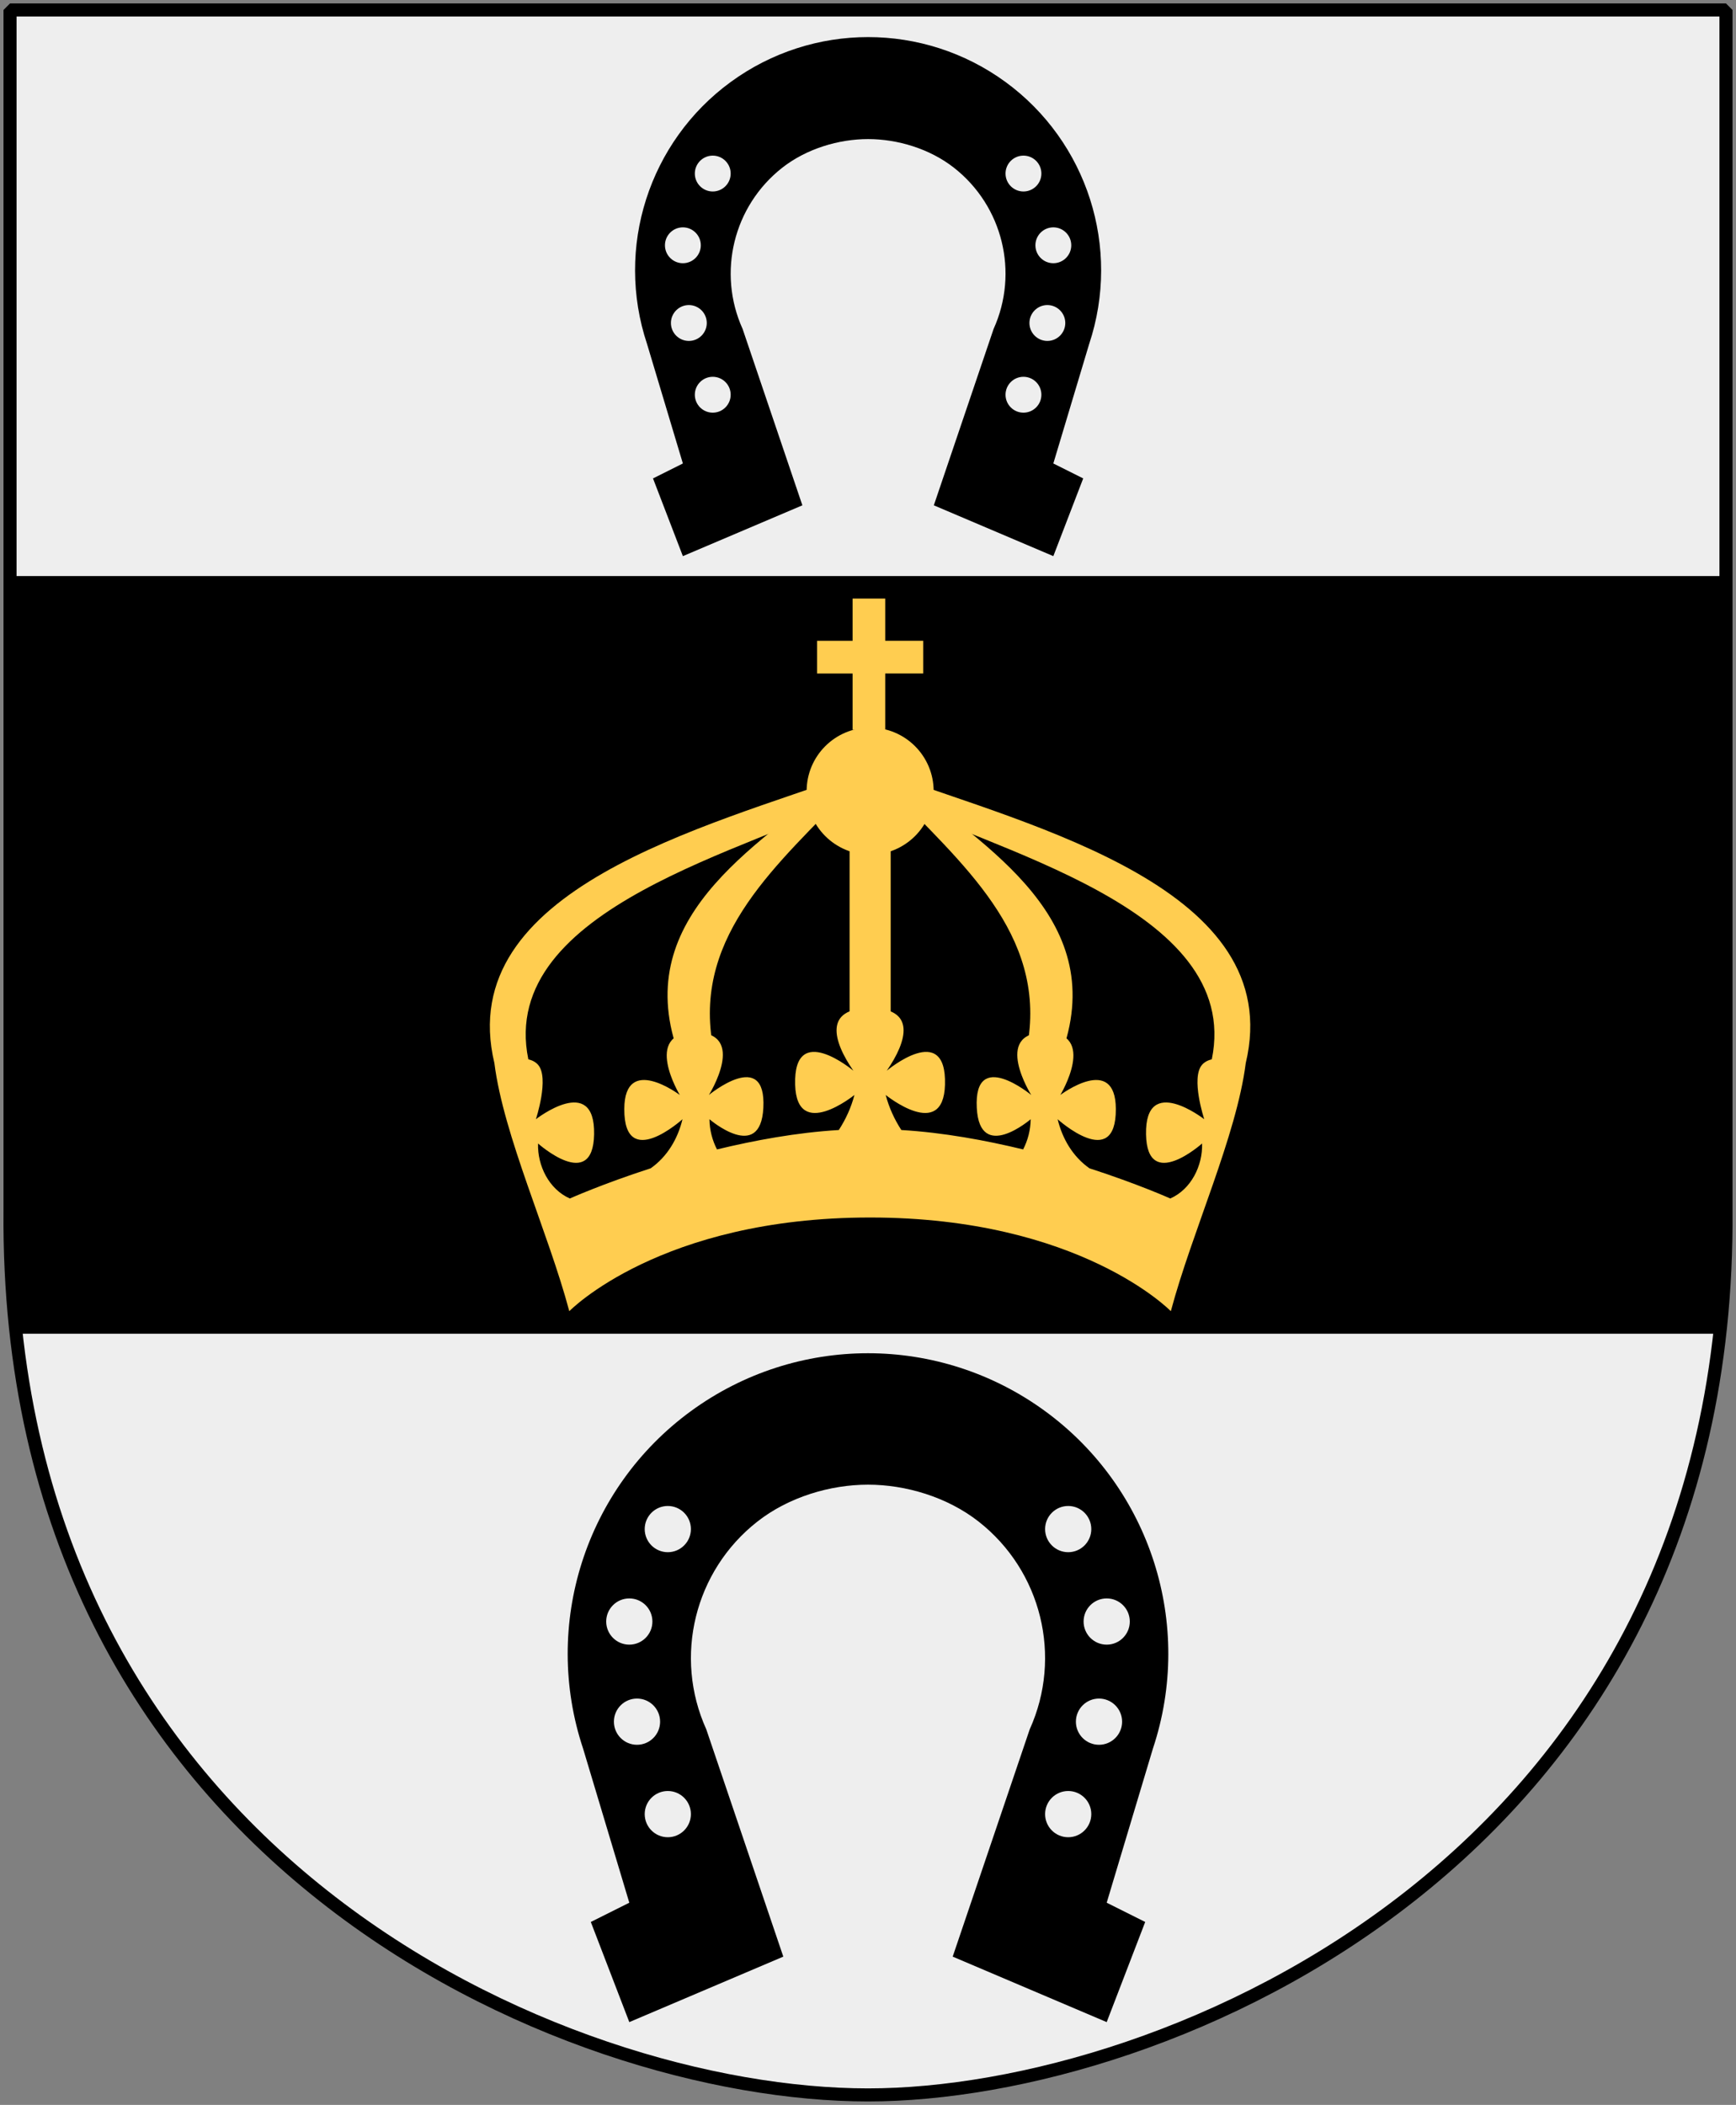
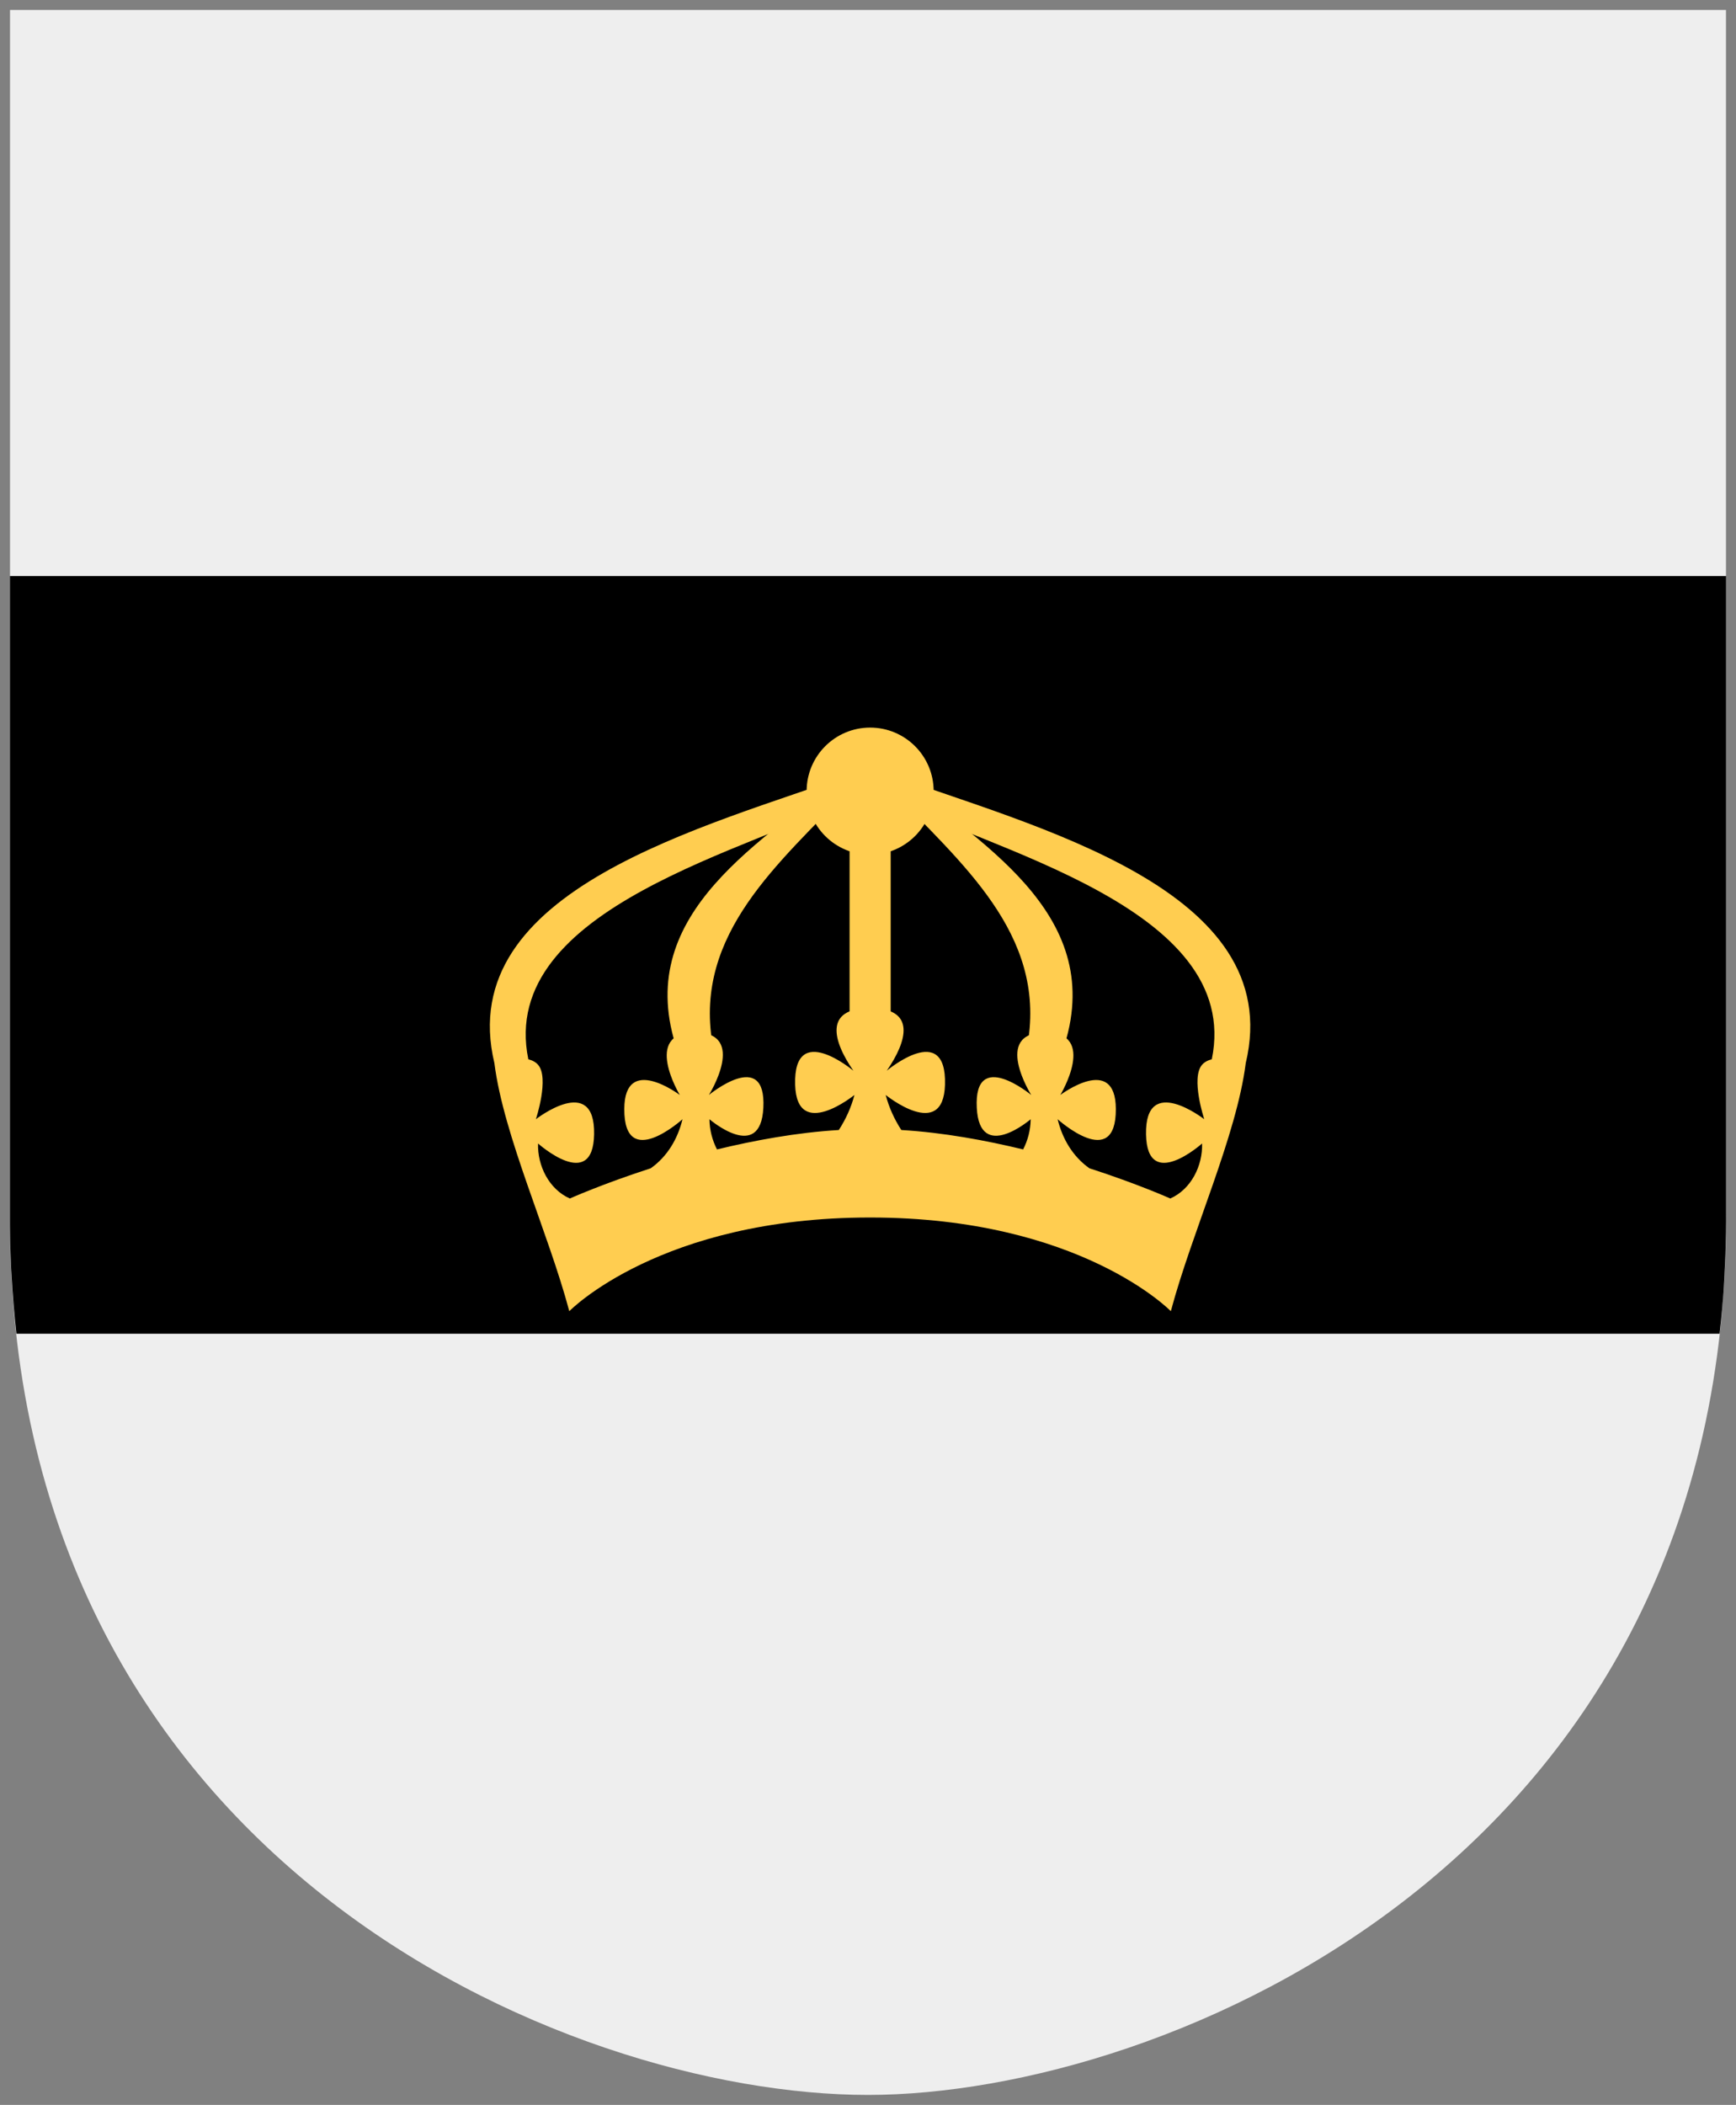
<svg xmlns="http://www.w3.org/2000/svg" xmlns:xlink="http://www.w3.org/1999/xlink" version="1.0" width="251" height="304.2" id="svg4166">
  <rect width="100%" height="100%" fill="#808080" stroke="none" />
  <defs id="defs4168" />
  <path d="M 249.551,1.44 L 125.5,1.44 L 1.45,1.44 L 1.45,174.936 C 0.682,268.657 81.739,302.756 125.5,302.756 C 168.494,302.756 250.318,268.657 249.551,174.936 L 249.551,1.44 z" id="Shield" style="fill:#eeeeee" />
  <path d="M 1.438,83.25 L 1.438,174.938 C 1.426,176.402 1.441,177.846 1.469,179.281 C 1.484,179.954 1.507,180.615 1.531,181.281 C 1.556,182.039 1.59,182.813 1.625,183.562 C 1.633,183.718 1.648,183.877 1.656,184.031 C 1.818,186.998 2.059,189.907 2.375,192.75 L 248.625,192.75 C 248.772,191.442 248.916,190.115 249.031,188.781 C 249.044,188.625 249.05,188.469 249.062,188.312 C 249.079,188.116 249.109,187.916 249.125,187.719 C 249.218,186.496 249.281,185.276 249.344,184.031 C 249.393,183.124 249.436,182.2 249.469,181.281 C 249.536,179.195 249.58,177.086 249.562,174.938 L 249.562,83.25 L 1.438,83.25 z" id="Bjalke" style="fill:#000000" />
  <g transform="matrix(1.752,0,0,1.752,-45.347,131.59)" id="Kunglig-krona" style="fill:#ffcd50">
    <path d="M 113.758,11.012 C 117.127,0.115 106.466,-5.762 99.427,-11.557 L 99.427,-9.98 C 105.135,-3.94 112.222,1.874 110.698,10.949 L 113.758,11.012 z" id="path4128" />
    <path d="M 95.996,-10.422 L 99.388,-10.422 L 99.388,8.734 L 95.996,8.734 L 95.996,-10.422 z" id="rect3155" />
-     <path d="M 96.244,-25.734 L 96.244,-22.25 L 93.311,-22.25 L 93.311,-19.551 L 96.244,-19.551 L 96.244,-14.908 L 98.936,-14.908 L 98.936,-19.554 L 102.073,-19.554 L 102.073,-22.252 L 98.936,-22.252 L 98.936,-25.734 L 96.244,-25.734 z" id="rect7058" />
    <path d="M 102.933,-9.85 C 102.933,-6.955 100.587,-4.609 97.692,-4.609 C 94.798,-4.609 92.451,-6.955 92.451,-9.85 C 92.451,-12.745 94.798,-15.091 97.692,-15.091 C 100.587,-15.091 102.933,-12.745 102.933,-9.85 z" id="path5109" />
    <path d="M 97.686,25.321 C 80.366,25.321 72.865,33.049 72.865,33.049 C 71.121,26.517 67.441,18.581 66.683,12.588 C 63.258,-1.768 84.145,-6.892 96.307,-11.298 L 96.307,-9.386 C 88.272,-5.051 66.884,-0.317 69.485,12.277 C 69.808,12.345 70.092,12.502 70.286,12.722 C 71.236,13.803 70.108,17.214 70.108,17.214 C 70.108,17.214 75.004,13.393 74.912,18.46 C 74.824,23.269 70.286,19.216 70.286,19.216 C 70.228,21.038 71.183,22.991 72.91,23.753 C 72.91,23.753 75.581,22.555 79.582,21.262 C 80.938,20.306 81.809,18.857 82.207,17.214 C 82.207,17.214 77.383,21.578 77.403,16.369 C 77.42,11.776 81.984,15.213 81.984,15.213 C 81.984,15.213 78.867,10.053 83.23,10.053 C 87.626,10.053 84.386,15.213 84.386,15.213 C 84.386,15.213 89.139,11.287 88.879,16.28 C 88.643,20.833 84.431,17.214 84.431,17.214 C 84.444,18.113 84.666,18.952 85.053,19.705 C 88.14,18.962 91.592,18.314 95.106,18.104 C 95.684,17.214 96.126,16.245 96.396,15.213 C 96.396,15.213 91.636,19.066 91.503,14.367 C 91.352,9.047 96.307,13.211 96.307,13.211 C 94.604,10.749 93.871,8.051 97.686,8.051 C 101.501,8.051 100.768,10.749 99.065,13.211 C 99.065,13.211 104.02,9.047 103.869,14.367 C 103.736,19.066 98.976,15.213 98.976,15.213 C 99.246,16.245 99.688,17.214 100.266,18.104 C 103.78,18.314 107.232,18.962 110.319,19.705 C 110.706,18.952 110.928,18.113 110.941,17.214 C 110.941,17.214 106.729,20.833 106.493,16.28 C 106.233,11.287 110.986,15.213 110.986,15.213 C 110.986,15.213 107.746,10.053 112.142,10.053 C 116.505,10.053 113.388,15.213 113.388,15.213 C 113.388,15.213 117.952,11.776 117.969,16.369 C 117.989,21.578 113.165,17.214 113.165,17.214 C 113.563,18.857 114.434,20.306 115.79,21.262 C 119.791,22.555 122.462,23.753 122.462,23.753 C 124.189,22.991 125.144,21.038 125.086,19.216 C 125.086,19.216 120.548,23.269 120.46,18.46 C 120.368,13.393 125.264,17.214 125.264,17.214 C 125.264,17.214 124.136,13.803 125.086,12.722 C 125.28,12.502 125.564,12.345 125.887,12.277 C 128.488,-0.317 107.1,-5.051 99.065,-9.386 L 99.065,-11.298 C 111.227,-6.892 132.114,-1.768 128.689,12.588 C 127.931,18.581 124.251,26.517 122.507,33.049 C 122.507,33.049 115.006,25.321 97.686,25.321 z" id="path4130" />
    <path d="M 81.614,11.012 C 78.245,0.115 88.906,-5.762 95.945,-11.557 L 95.945,-9.98 C 90.237,-3.94 83.151,1.874 84.674,10.949 L 81.614,11.012 z" id="path11205" />
  </g>
-   <path d="M 125.5,214.563 C 130.958,214.563 136.965,216.344 141.504,219.904 C 150.581,227.025 153.634,239.417 148.879,249.928 L 137.746,282.77 L 160.012,292.233 L 165.578,277.76 L 160.012,274.977 L 166.692,252.711 C 172.663,234.79 166.36,215.077 151.106,203.935 C 143.478,198.365 134.49,195.568 125.5,195.568 C 116.51,195.568 107.522,198.365 99.894,203.935 C 84.64,215.077 78.337,234.79 84.308,252.711 L 90.988,274.977 L 85.422,277.76 L 90.988,292.233 L 113.254,282.77 L 102.121,249.928 C 97.366,239.417 100.419,227.025 109.497,219.904 C 114.035,216.344 120.042,214.563 125.5,214.563 z M 96.555,217.643 C 98.398,217.643 99.894,219.139 99.894,220.983 C 99.894,222.826 98.398,224.322 96.555,224.322 C 94.711,224.322 93.215,222.826 93.215,220.983 C 93.215,219.139 94.711,217.643 96.555,217.643 z M 90.988,231.002 C 92.832,231.002 94.328,232.498 94.328,234.342 C 94.328,236.186 92.832,237.682 90.988,237.682 C 89.145,237.682 87.648,236.186 87.648,234.342 C 87.648,232.498 89.145,231.002 90.988,231.002 z M 92.101,245.475 C 93.945,245.475 95.441,246.971 95.441,248.815 C 95.441,250.658 93.945,252.155 92.101,252.155 C 90.258,252.155 88.762,250.658 88.762,248.815 C 88.762,246.971 90.258,245.475 92.101,245.475 z M 96.555,258.834 C 98.398,258.834 99.894,260.331 99.894,262.174 C 99.894,264.018 98.398,265.514 96.555,265.514 C 94.711,265.514 93.215,264.018 93.215,262.174 C 93.215,260.331 94.711,258.834 96.555,258.834 z M 154.446,217.643 C 152.602,217.643 151.106,219.139 151.106,220.983 C 151.106,222.826 152.602,224.322 154.446,224.322 C 156.289,224.322 157.785,222.826 157.785,220.983 C 157.785,219.139 156.289,217.643 154.446,217.643 z M 160.012,231.002 C 158.168,231.002 156.672,232.498 156.672,234.342 C 156.672,236.186 158.168,237.682 160.012,237.682 C 161.856,237.682 163.352,236.186 163.352,234.342 C 163.352,232.498 161.856,231.002 160.012,231.002 z M 158.899,245.475 C 157.055,245.475 155.559,246.971 155.559,248.815 C 155.559,250.658 157.055,252.155 158.899,252.155 C 160.742,252.155 162.239,250.658 162.239,248.815 C 162.239,246.971 160.742,245.475 158.899,245.475 z M 154.446,258.834 C 152.602,258.834 151.106,260.331 151.106,262.174 C 151.106,264.018 152.602,265.514 154.446,265.514 C 156.289,265.514 157.785,264.018 157.785,262.174 C 157.785,260.331 156.289,258.834 154.446,258.834 z" id="Horseshoe" style="fill:#000000;fill-rule:evenodd" />
-   <path d="M 249.551,1.44 L 125.5,1.44 L 1.45,1.44 L 1.45,174.936 C 0.682,268.657 81.739,302.756 125.5,302.756 C 168.494,302.756 250.318,268.657 249.551,174.936 L 249.551,1.44 z" id="Frame" style="fill:none;fill-opacity:0;stroke:#000000;stroke-width:1.888;stroke-linejoin:bevel" />
  <use transform="matrix(0.776,0,0,0.776,28.127,-146.401)" id="use11325" x="0" y="0" width="251" height="304.2" xlink:href="#Horseshoe" />
</svg>